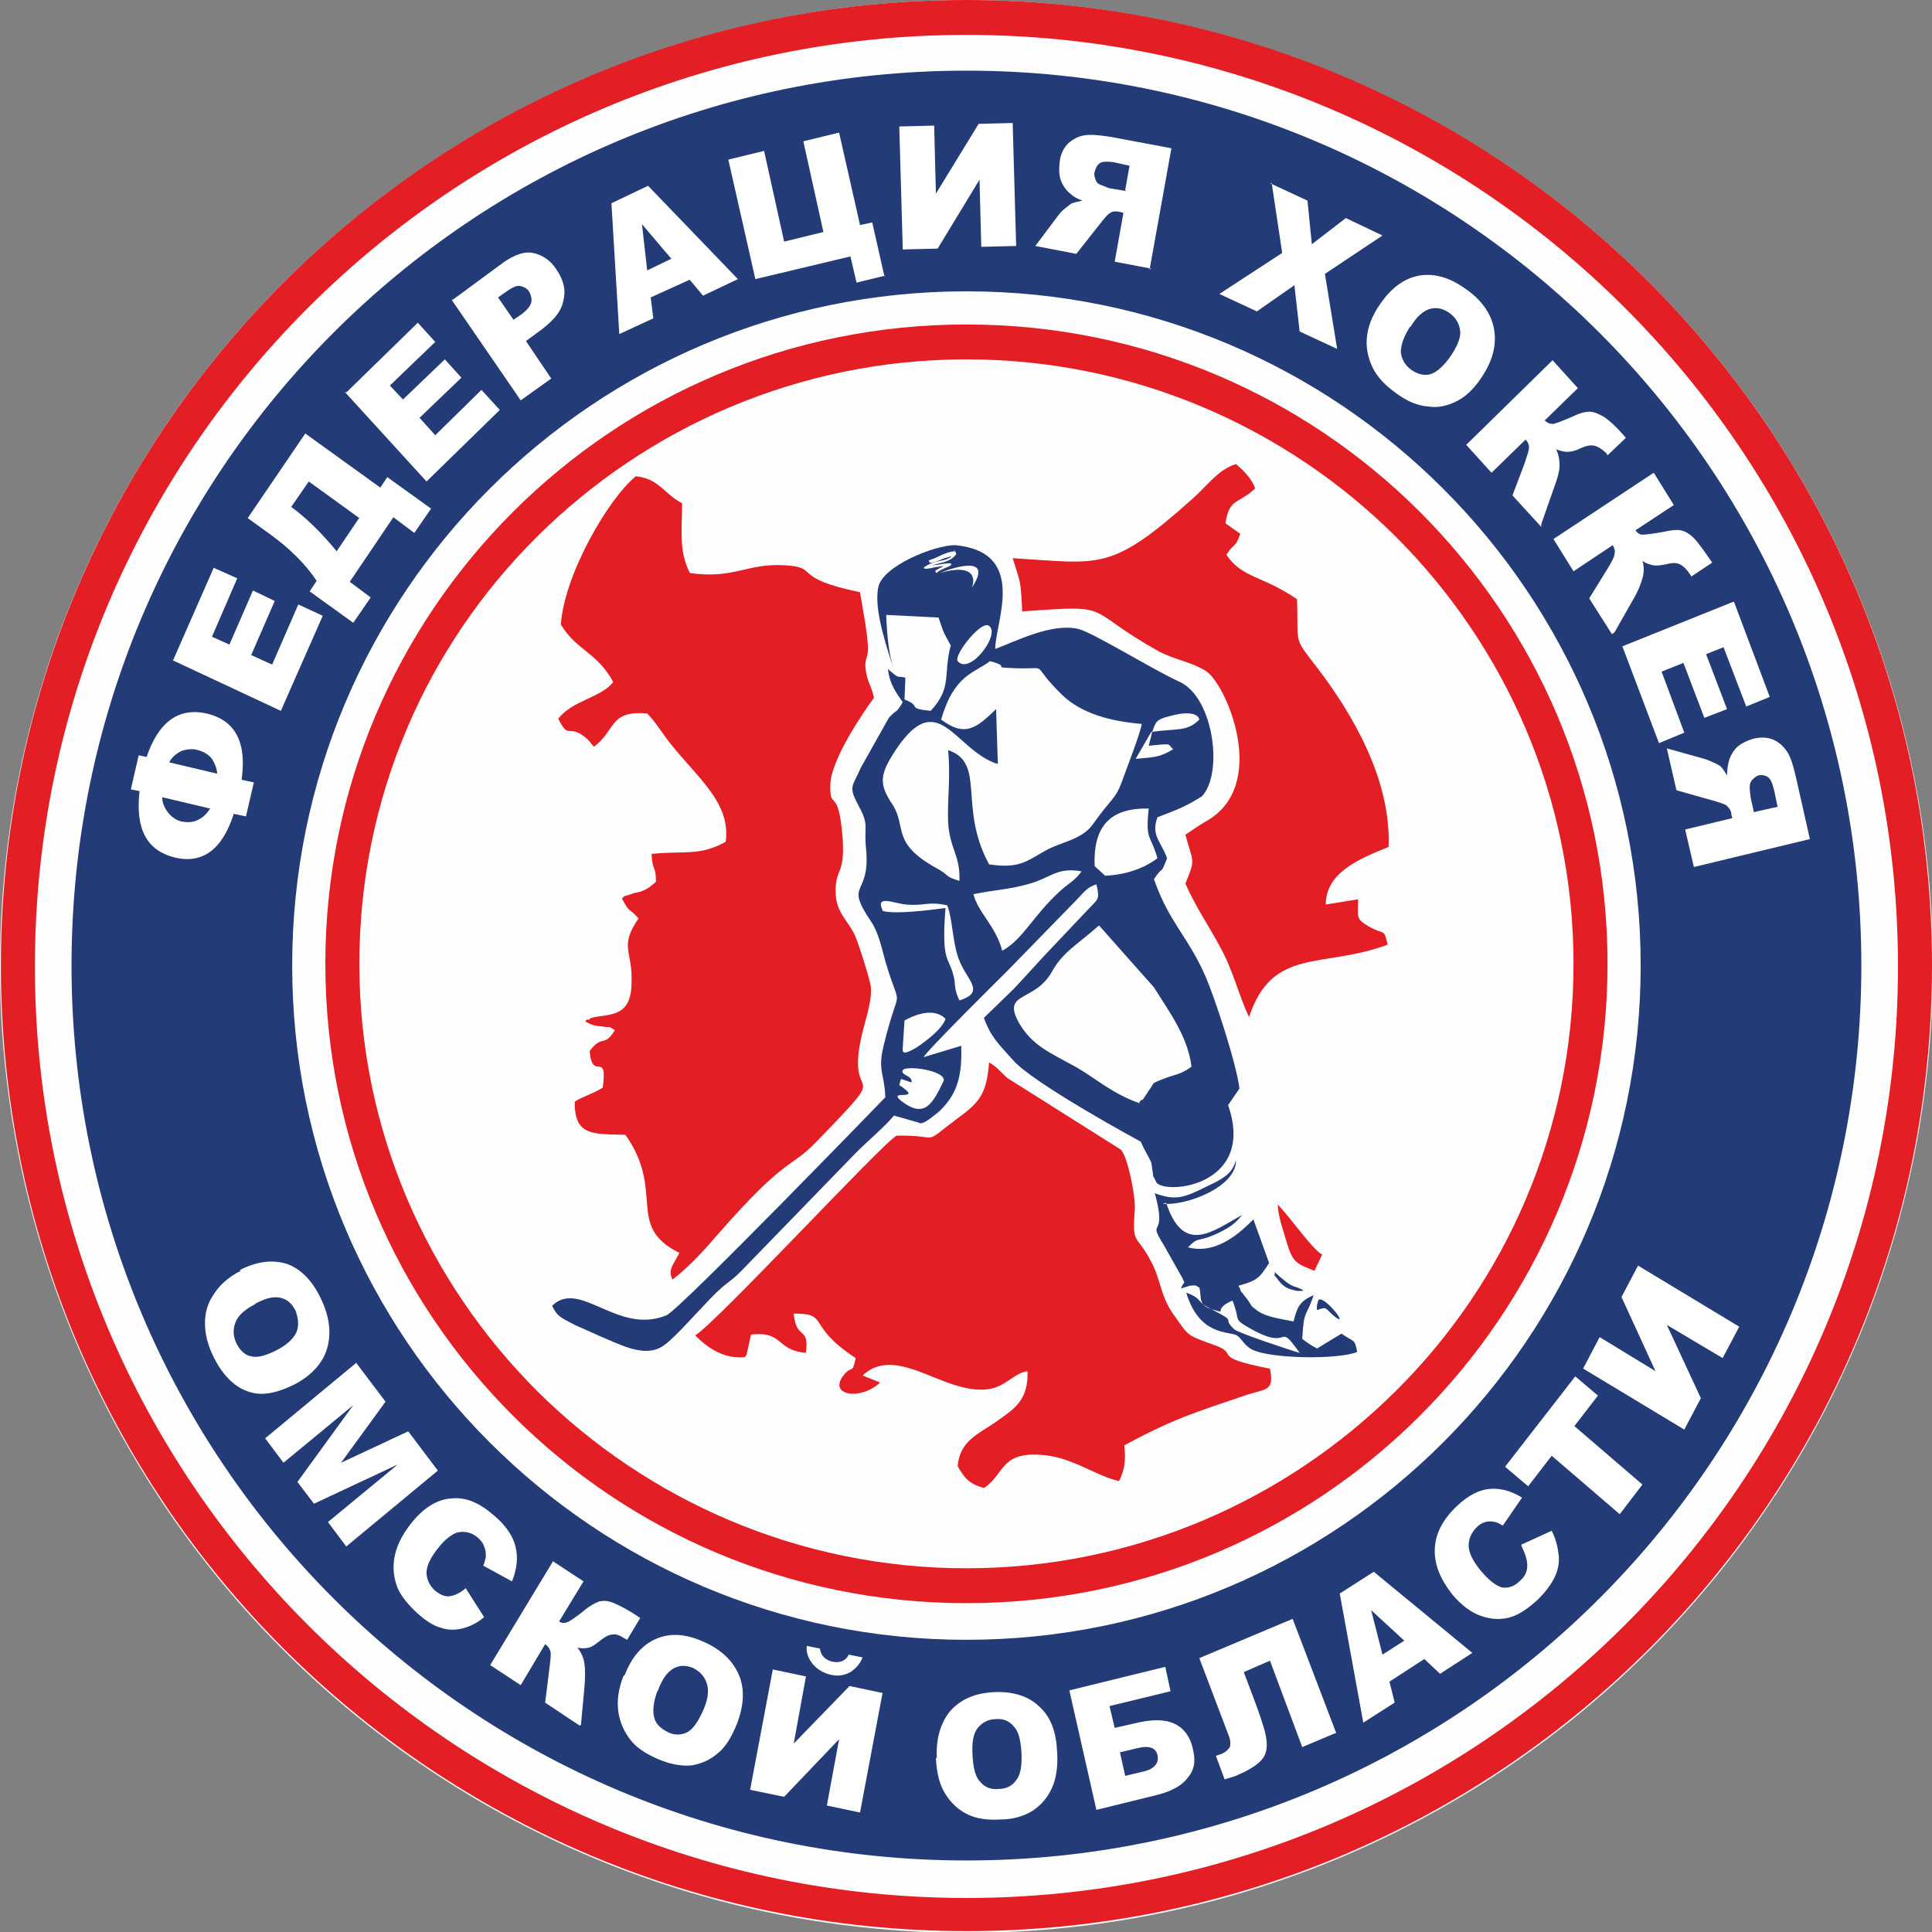
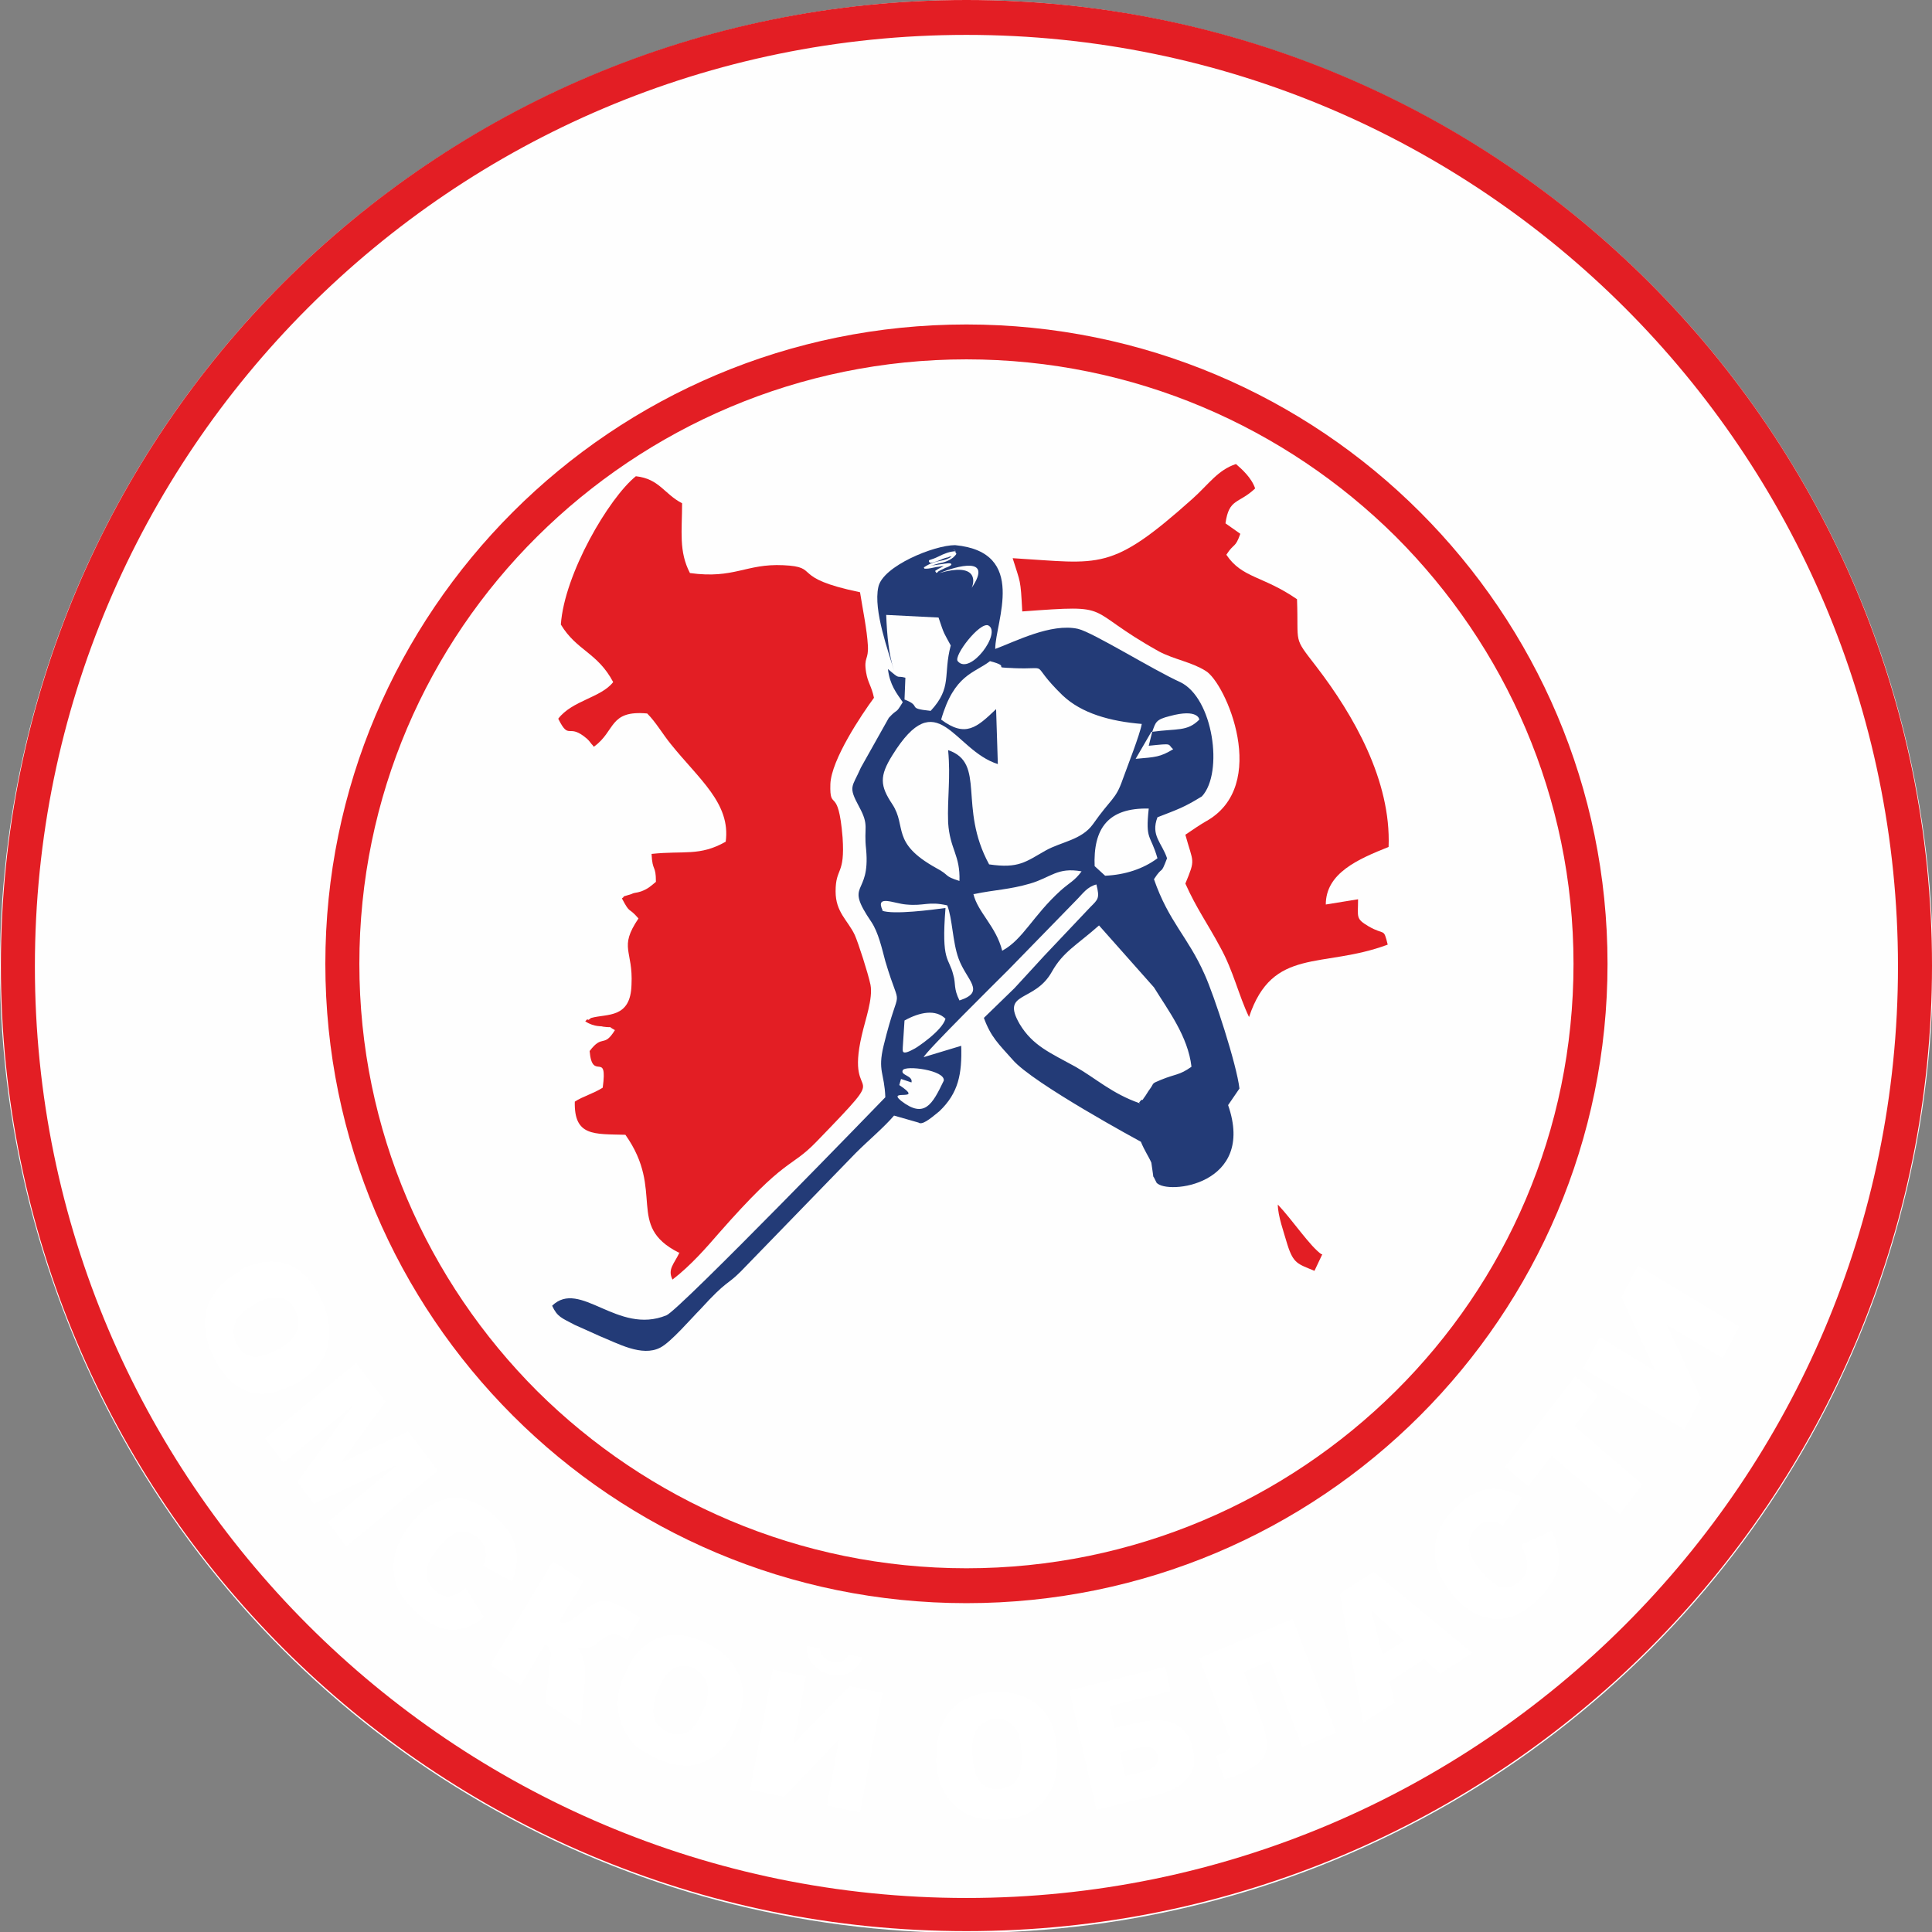
<svg xmlns="http://www.w3.org/2000/svg" xml:space="preserve" width="10.909mm" height="10.909mm" version="1.1" style="shape-rendering:geometricPrecision; text-rendering:geometricPrecision; image-rendering:optimizeQuality; fill-rule:evenodd; clip-rule:evenodd" viewBox="0 0 22.15 22.15">
  <rect x="0" y="0" width="22.15" height="22.15" fill="#808080" stroke="none" />
  <defs>
    <style type="text/css"> .fil0 {fill:#FEFEFE} .fil2 {fill:#E31E24} .fil1 {fill:#233B77} .fil4 {fill:#E31E24;fill-rule:nonzero} .fil3 {fill:white;fill-rule:nonzero} </style>
  </defs>
  <g id="Слой_x0020_1">
    <g id="_1971192276256">
      <circle class="fil0" cx="11.08" cy="11.08" r="11.08" />
      <g>
        <path class="fil1" d="M10.33 12.62c-0.17,-0.14 0.28,0.02 -0.02,-0.18l0 0 0.02 -0.07 0.12 0.04c0.02,-0.08 -0.13,-0.08 -0.1,-0.14 0.03,-0.06 0.49,-0 0.47,0.12 -0.13,0.27 -0.22,0.44 -0.49,0.23zm0.04 -0.92c0.18,-0.1 0.36,-0.13 0.47,-0.02 -0.04,0.14 -0.33,0.33 -0.35,0.34 -0.16,0.09 -0.14,0.03 -0.14,-0.01l0.02 -0.31zm2.7 0.95c-0.32,-0.11 -0.51,-0.29 -0.74,-0.42 -0.29,-0.16 -0.49,-0.24 -0.64,-0.49 -0.22,-0.38 0.17,-0.24 0.37,-0.6 0.13,-0.23 0.28,-0.3 0.54,-0.53l0.63 0.71c0.16,0.26 0.39,0.56 0.43,0.91 -0.14,0.1 -0.18,0.08 -0.35,0.15 -0.12,0.05 -0.07,0.03 -0.13,0.11 -0.01,0.01 -0.05,0.08 -0.06,0.09 -0.01,0.01 -0.02,0.04 -0.03,0.03 -0,-0.01 -0.02,0.02 -0.03,0.03zm-2.95 -2.21c-0.09,-0.19 0.13,-0.08 0.27,-0.07 0.21,0.02 0.25,-0.04 0.47,0.01 0.06,0.15 0.06,0.42 0.13,0.61 0.09,0.25 0.32,0.38 0.01,0.48 -0.07,-0.14 -0.04,-0.19 -0.07,-0.29 -0.05,-0.21 -0.14,-0.14 -0.09,-0.77 -0.15,0.02 -0.6,0.08 -0.73,0.03zm1.05 -0.19c0.24,-0.05 0.4,-0.05 0.64,-0.12 0.24,-0.07 0.31,-0.19 0.59,-0.14 -0.08,0.11 -0.14,0.13 -0.24,0.22 -0.32,0.29 -0.43,0.56 -0.67,0.69 -0.07,-0.28 -0.28,-0.44 -0.33,-0.65zm1.38 -0.31c-0.02,-0.45 0.16,-0.68 0.62,-0.67 -0.04,0.37 0.02,0.29 0.1,0.57 -0.16,0.12 -0.37,0.19 -0.6,0.2l-0.12 -0.11zm0.66 -1.55l-0.04 0.16c0.29,-0.03 0.21,-0.02 0.28,0.04 -0.15,0.09 -0.2,0.09 -0.43,0.11l0.18 -0.31zm0 0c0.04,-0.11 0.04,-0.14 0.2,-0.18 0.33,-0.09 0.34,0.04 0.34,0.04 -0.14,0.14 -0.25,0.1 -0.54,0.14zm-1.6 -0.73c0.47,0.02 0.16,-0.09 0.57,0.31 0.22,0.21 0.55,0.3 0.91,0.33 -0.02,0.12 -0.17,0.5 -0.22,0.64 -0.08,0.23 -0.13,0.21 -0.34,0.51 -0.13,0.18 -0.36,0.2 -0.54,0.3 -0.23,0.13 -0.31,0.21 -0.65,0.16 -0.36,-0.66 -0.03,-1.16 -0.47,-1.31 0.03,0.32 -0.01,0.54 0,0.83 0.02,0.31 0.14,0.37 0.13,0.67 -0.19,-0.06 -0.1,-0.06 -0.27,-0.15 -0.52,-0.29 -0.33,-0.47 -0.5,-0.73 -0.14,-0.21 -0.15,-0.32 -0,-0.56 0.52,-0.84 0.7,-0.06 1.21,0.1l-0.02 -0.63c-0.22,0.21 -0.35,0.33 -0.63,0.12 0.15,-0.52 0.38,-0.53 0.56,-0.67 0.27,0.07 -0.02,0.07 0.28,0.08zm-0.63 -0.08c-0.05,-0.06 0.25,-0.45 0.35,-0.41 0.16,0.08 -0.21,0.58 -0.35,0.41zm0.16 -0.84c0.04,-0.09 0.05,-0.29 -0.37,-0.17 0.2,-0.08 0.62,-0.2 0.37,0.17zm-0.37 6c0.22,-0.21 0.26,-0.43 0.25,-0.75l-0.43 0.13c0.02,-0.06 0.88,-0.91 0.97,-1l0.77 -0.79c0.09,-0.09 0.13,-0.16 0.24,-0.19 0.04,0.16 0.02,0.17 -0.07,0.26l-0.53 0.56c-0.12,0.13 -0.21,0.23 -0.34,0.37l-0.35 0.34c0.08,0.22 0.17,0.3 0.33,0.48 0.23,0.27 1.47,0.94 1.47,0.94 0.04,0.1 0.09,0.17 0.12,0.24l0.02 0.14c0,0.01 0,0.02 0.01,0.03l0.03 0.06c0.12,0.14 1.14,0.03 0.82,-0.89l0.13 -0.19c-0.03,-0.27 -0.29,-1.07 -0.4,-1.31 -0.19,-0.43 -0.41,-0.6 -0.58,-1.09 0.11,-0.17 0.07,-0.03 0.15,-0.24 -0.06,-0.18 -0.19,-0.26 -0.11,-0.47 0.23,-0.09 0.3,-0.11 0.51,-0.24 0.25,-0.27 0.13,-1.13 -0.25,-1.31 -0.31,-0.14 -1,-0.57 -1.17,-0.61 -0.31,-0.07 -0.73,0.15 -0.95,0.23 -0,-0.31 0.38,-1.11 -0.46,-1.19 -0.24,0 -0.83,0.24 -0.88,0.48 -0.06,0.27 0.12,0.75 0.18,0.96 -0.06,-0.19 -0.08,-0.39 -0.09,-0.64l0.6 0.03c0.07,0.21 0.06,0.17 0.14,0.32 -0.09,0.34 0.02,0.48 -0.23,0.75 -0.29,-0.03 -0.09,-0.05 -0.3,-0.13l0.01 -0.25c-0.11,-0.03 -0.05,0.03 -0.2,-0.1 0.02,0.18 0.1,0.28 0.17,0.38 -0.09,0.15 -0.05,0.06 -0.16,0.18l-0.32 0.57c-0.1,0.23 -0.15,0.21 -0.02,0.45 0.12,0.22 0.05,0.23 0.08,0.49 0.05,0.55 -0.26,0.36 0.06,0.83 0.08,0.12 0.12,0.3 0.16,0.45 0.19,0.64 0.17,0.19 -0.02,0.97 -0.07,0.29 0.01,0.31 0.02,0.59 -0,0 -2.37,2.45 -2.51,2.5 -0.56,0.23 -0.99,-0.42 -1.31,-0.11 0.06,0.13 0.11,0.14 0.26,0.22 0.07,0.03 0.2,0.09 0.29,0.13 0.2,0.08 0.48,0.24 0.69,0.13 0.12,-0.06 0.36,-0.34 0.46,-0.44 0.31,-0.34 0.3,-0.27 0.46,-0.43l1.32 -1.36c0.15,-0.15 0.32,-0.29 0.44,-0.43l0.28 0.08c0.04,0.03 0.12,-0.03 0.24,-0.13z" />
-         <path class="fil1" d="M13.33 13.8c0.26,0.03 0.85,-0.19 0.84,-0.5 -0.04,0.16 -0.16,0.22 -0.33,0.3 -0.26,0.13 -0.36,0.17 -0.6,0.08 0.15,0.55 -0.1,0.27 0.1,0.59l0.22 0.39c0.03,0.08 0.02,0.01 -0.02,0.11 0.02,-0 0.09,-0.03 0.11,-0.03 0.09,-0.01 0.06,0.01 0.1,0.02 0.03,0.11 -0.02,0.2 0.14,0.25 0.21,0.06 -0.01,0.01 0.24,-0.1 0.1,0.25 -0.01,0.2 0.22,0.33 0.47,0.26 0.28,-0.11 0.55,0.27 -0.08,-0.02 -0.71,-0.23 -0.75,-0.27 -0.16,-0.15 0.07,-0.06 -0.28,-0.24 -0.16,-0.08 -0.08,-0.11 -0.27,-0.18 0.15,0.5 0.49,0.44 0.58,0.49 0.06,0.04 0.08,0.11 0.17,0.16 0.21,0.11 0.99,0.12 1.21,0.03 -0.03,-0.16 -0.04,-0.11 -0.18,-0.21l-0.28 0.17c-0.06,-0.03 -0.12,-0.07 -0.17,-0.11 0.02,-0.35 0.04,-0.23 0.13,-0.5 -0.17,0.07 -0.19,0.15 -0.23,0.3 -0.15,-0.03 -0.31,-0.05 -0.41,-0.12 -0.09,-0.07 -0.05,-0.03 -0.11,-0.12 -0.01,-0.01 -0.06,-0.08 -0.07,-0.09 -0.01,-0.01 -0.02,-0.02 -0.02,-0.04 -0.01,-0.02 -0.02,-0.03 -0.02,-0.04 0.22,-0.06 0.24,-0.09 0.35,-0.26l-0.18 -0.5c-0.14,0.14 -0.42,0.41 -0.75,0.32 0.14,-0.14 0.09,-0.04 0.36,-0.17 0.12,-0.06 0.18,-0.1 0.26,-0.2 -0.33,0.18 -0.67,0.47 -0.87,-0.14zm1.28 0.78c0.04,0.04 0.09,0.08 0.14,0.12 0.04,0.03 0.08,0.05 0.12,0.06l0 0 0.05 0.02 0.02 0.01 -0.01 0.01 -0.06 -0c-0.04,-0.01 -0.1,-0.02 -0.14,-0.05 -0.06,-0.04 -0.08,-0.09 -0.12,-0.13l0.01 -0.04zm0.51 0.32c0.07,-0.04 0.35,0.32 0.19,0.2 -0.12,-0.09 -0.08,-0.13 -0.21,-0.08 -0.01,-0.04 0.01,-0.11 0.02,-0.12z" />
        <path class="fil2" d="M7.79 14.36c-0.06,0.13 -0.14,0.19 -0.08,0.31 0.21,-0.16 0.4,-0.38 0.53,-0.53 0.79,-0.9 0.81,-0.73 1.12,-1.05 0.93,-0.96 0.32,-0.36 0.52,-1.22 0.04,-0.18 0.13,-0.42 0.1,-0.58 -0.03,-0.14 -0.14,-0.48 -0.18,-0.57 -0.08,-0.17 -0.22,-0.26 -0.22,-0.5 -0,-0.28 0.11,-0.18 0.08,-0.62 -0.05,-0.61 -0.15,-0.28 -0.14,-0.61 0.01,-0.28 0.36,-0.8 0.5,-0.99 -0.03,-0.14 -0.07,-0.17 -0.09,-0.29 -0.03,-0.18 0.03,-0.14 0.02,-0.31 -0.01,-0.18 -0.06,-0.42 -0.09,-0.61 -0.82,-0.17 -0.44,-0.29 -0.88,-0.31 -0.43,-0.02 -0.56,0.16 -1.07,0.09 -0.13,-0.25 -0.09,-0.48 -0.09,-0.8 -0.21,-0.11 -0.26,-0.28 -0.53,-0.31 -0.31,0.25 -0.82,1.12 -0.86,1.7 0.18,0.3 0.42,0.32 0.6,0.66 -0.14,0.18 -0.47,0.21 -0.63,0.42 0.13,0.26 0.11,0.04 0.33,0.23 0.01,0.01 0.02,0.02 0.02,0.02l0.04 0.05c0,-0.01 0.01,0.02 0.02,0.02 0.25,-0.18 0.17,-0.42 0.61,-0.38 0.1,0.1 0.18,0.24 0.27,0.35 0.32,0.4 0.69,0.68 0.63,1.12 -0.3,0.17 -0.48,0.1 -0.85,0.14 0.01,0.21 0.05,0.12 0.05,0.32 -0.06,0.05 -0.09,0.08 -0.17,0.11 -0.06,0.02 -0.07,0.01 -0.11,0.03 -0.16,0.05 -0.05,0.01 -0.11,0.05 0.1,0.19 0.07,0.09 0.19,0.23 -0.23,0.34 -0.06,0.36 -0.08,0.76 -0.01,0.39 -0.28,0.33 -0.46,0.38 -0.01,0 -0.03,0.03 -0.04,0.02 -0.01,-0.01 -0.02,0.01 -0.03,0.02 0.11,0.07 0.19,0.05 0.2,0.06 0.15,0.02 0.03,-0.02 0.14,0.04 -0.13,0.21 -0.14,0.04 -0.29,0.24 0.03,0.36 0.21,-0.02 0.15,0.42 -0.11,0.07 -0.23,0.1 -0.32,0.16 -0.01,0.4 0.22,0.37 0.58,0.38 0.46,0.65 0,1.04 0.61,1.35z" />
-         <path class="fil2" d="M14.55 15.69c-0.7,-0.14 -0.32,-0.16 -0.63,-0.27 -0.33,-0.12 -0.28,-0.09 -0.48,-0.37 -0.14,-0.21 -0.13,-0.38 -0.25,-0.6 -0.17,-0.32 -0.21,-0.16 -0.18,-0.59 0.01,-0.14 -0.08,-0.6 -0.16,-0.68l-1.3 -0.82c-0.07,-0.06 -0.12,-0.13 -0.21,-0.18 -0.03,0.33 -0.08,0.44 -0.36,0.64 -0.44,0.33 -0.16,0.19 -0.7,0.2 -0.14,0.06 -2.06,2.14 -2.31,2.29 0.16,0.16 0.34,0.27 0.57,0.25 0.01,-0.01 0.01,-0.02 0.02,-0.03l0.05 -0.23c0.38,-0.04 0.28,0.18 0.63,0.21 0.04,-0.32 -0.11,-0.13 -0.14,-0.45 0.42,-0 0.13,0.13 0.71,0.51 -0.04,0.2 -0.04,0.07 -0.14,0.2 -0.18,0.23 0.2,0.29 0.42,0.08l-0.2 -0.08c0.27,-0.26 0.64,-0.04 0.97,0.08 0.63,0.23 0.67,-0.09 0.92,-0.13 0.01,0.34 -0.15,0.43 -0.36,0.58 -0.2,0.14 -0.42,0.22 -0.44,0.51 0.08,0.14 0.13,0.2 0.3,0.25 0.25,-0.16 0.18,-0.45 0.75,-0.37 0.31,0.05 0.56,0.24 0.8,0.29 0.06,-0.12 0.08,-0.23 0.06,-0.41 0.58,-0.31 0.79,-0.37 1.41,-0.58 0.22,-0.07 0.31,-0.04 0.26,-0.3z" />
        <path class="fil2" d="M11.61 6.4c0.09,0.29 0.09,0.23 0.11,0.61 1.09,-0.08 0.67,-0.04 1.57,0.46 0.17,0.09 0.37,0.12 0.53,0.22 0.23,0.13 0.75,1.32 0,1.73 -0.07,0.04 -0.14,0.09 -0.23,0.15 0.09,0.33 0.12,0.27 -0,0.56 0.13,0.29 0.25,0.45 0.4,0.73 0.15,0.27 0.21,0.55 0.33,0.8 0.27,-0.81 0.84,-0.55 1.59,-0.83 -0.05,-0.2 -0.03,-0.1 -0.22,-0.21 -0.15,-0.09 -0.12,-0.1 -0.12,-0.31l-0.37 0.06c0,-0.36 0.37,-0.52 0.72,-0.66 0.03,-0.76 -0.4,-1.51 -0.83,-2.07 -0.27,-0.35 -0.2,-0.24 -0.22,-0.77 -0.39,-0.27 -0.63,-0.24 -0.81,-0.51 0.09,-0.14 0.1,-0.07 0.16,-0.24l-0.17 -0.12c0.04,-0.29 0.15,-0.22 0.34,-0.4 -0.04,-0.12 -0.15,-0.22 -0.22,-0.28 -0.21,0.07 -0.31,0.23 -0.5,0.4 -0.94,0.84 -1.05,0.74 -2.05,0.68z" />
        <path class="fil2" d="M15.15 14.38c-0.13,-0.09 -0.33,-0.39 -0.5,-0.57 0,0.13 0.07,0.32 0.11,0.46 0.07,0.22 0.12,0.22 0.31,0.3l0.09 -0.19z" />
-         <path class="fil1" d="M11.08 0.81c5.67,0 10.26,4.59 10.26,10.26 0,5.67 -4.59,10.26 -10.26,10.26 -5.67,0 -10.26,-4.59 -10.26,-10.26 0,-5.67 4.59,-10.26 10.26,-10.26zm0 2.53c4.27,0 7.73,3.46 7.73,7.73 0,4.27 -3.46,7.73 -7.73,7.73 -4.27,0 -7.73,-3.46 -7.73,-7.73 0,-4.27 3.46,-7.73 7.73,-7.73z" />
-         <path class="fil3" d="M1.68 8.68c0.14,-0.41 0.37,-0.57 0.69,-0.5 0.33,0.08 0.46,0.33 0.4,0.76l0.14 0.03 -0.09 0.39 -0.14 -0.03c-0.13,0.41 -0.36,0.58 -0.68,0.5 -0.32,-0.08 -0.45,-0.33 -0.4,-0.76l-0.1 -0.02 0.09 -0.39 0.1 0.02zm0.81 0.2c-0,-0.07 -0.03,-0.13 -0.06,-0.18 -0.04,-0.05 -0.09,-0.08 -0.16,-0.1 -0.06,-0.02 -0.13,-0.01 -0.19,0.01 -0.06,0.03 -0.11,0.07 -0.14,0.13l0.55 0.13zm-0.08 0.39l-0.55 -0.13c0,0.07 0.03,0.13 0.07,0.18 0.04,0.05 0.1,0.09 0.16,0.1 0.06,0.01 0.12,0.01 0.18,-0.02 0.06,-0.03 0.1,-0.07 0.14,-0.13zm-0.43 -1.69l0.47 -1.07 0.27 0.12 -0.29 0.67 0.2 0.09 0.27 -0.62 0.25 0.12 -0.27 0.62 0.24 0.11 0.3 -0.69 0.28 0.13 -0.48 1.09 -1.24 -0.58zm2.97 -1.76l-0.2 0.29 -0.24 -0.18 -0.5 0.74 0.24 0.18 -0.2 0.29 -0.5 -0.36 0.08 -0.12c-0.13,-0.2 -0.32,-0.38 -0.54,-0.54l-0.25 -0.18 0.66 -0.97 0.86 0.62 0.08 -0.12 0.5 0.36zm-0.83 0.12l-0.58 -0.42 -0.2 0.29 0.01 0.01c0.15,0.11 0.33,0.28 0.51,0.5l0.25 -0.37zm-0.15 -1.44l0.82 -0.8 0.2 0.22 -0.52 0.5 0.15 0.16 0.48 -0.46 0.19 0.21 -0.48 0.46 0.18 0.2 0.53 -0.52 0.21 0.23 -0.84 0.82 -0.94 -1.03zm1.23 -1.07l0.57 -0.42c0.13,-0.09 0.24,-0.13 0.34,-0.11 0.1,0.02 0.2,0.08 0.27,0.19 0.08,0.12 0.11,0.23 0.08,0.35 -0.02,0.12 -0.1,0.22 -0.24,0.33l-0.19 0.14 0.29 0.43 -0.35 0.25 -0.79 -1.15zm0.68 0.24l0.09 -0.06c0.07,-0.05 0.11,-0.1 0.12,-0.14 0.01,-0.04 0,-0.08 -0.02,-0.12 -0.02,-0.04 -0.06,-0.06 -0.1,-0.07 -0.04,-0.01 -0.09,0.01 -0.16,0.06l-0.1 0.07 0.18 0.26zm2.02 -0.46l-0.44 0.2 0.03 0.24 -0.39 0.18 -0.09 -1.5 0.42 -0.2 1.03 1.07 -0.4 0.19 -0.15 -0.18zm-0.2 -0.24l-0.34 -0.4 0.06 0.53 0.27 -0.13zm2.45 0.19l-0.33 0.08 -0.07 -0.3 -1.09 0.26 -0.31 -1.37 0.41 -0.1 0.23 1.04 0.45 -0.11 -0.23 -1.04 0.41 -0.1 0.24 1.06 0.14 -0.03 0.14 0.62zm1.46 -1.75l0.04 1.41 -0.4 0.01 -0.02 -0.77 -0.48 0.79 -0.4 0.01 -0.04 -1.41 0.4 -0.01 0.02 0.78 0.49 -0.8 0.4 -0.01zm1.57 1.68l0.25 -1.39 -0.69 -0.13c-0.13,-0.02 -0.23,-0.03 -0.3,-0.02 -0.07,0.01 -0.13,0.04 -0.19,0.09 -0.05,0.05 -0.09,0.12 -0.1,0.21 -0.01,0.08 -0.01,0.15 0.01,0.21 0.02,0.06 0.06,0.12 0.11,0.16 0.03,0.03 0.08,0.06 0.14,0.08 -0.05,0.01 -0.09,0.02 -0.12,0.03 -0.02,0.01 -0.04,0.03 -0.08,0.06 -0.04,0.03 -0.06,0.06 -0.07,0.07l-0.27 0.36 0.47 0.09 0.3 -0.38c0.04,-0.05 0.07,-0.08 0.09,-0.09 0.03,-0.02 0.07,-0.02 0.11,-0.01l0.04 0.01 -0.1 0.56 0.42 0.08zm-0.27 -0.9l-0.18 -0.03c-0.02,-0 -0.05,-0.02 -0.11,-0.04 -0.03,-0.01 -0.05,-0.03 -0.06,-0.06 -0.01,-0.03 -0.02,-0.06 -0.01,-0.09 0.01,-0.04 0.03,-0.08 0.06,-0.1 0.03,-0.02 0.09,-0.02 0.16,-0.01l0.18 0.04 -0.05 0.28zm1.65 -0.09l0.43 0.2 0.05 0.5 0.39 -0.3 0.42 0.2 -0.66 0.44 0.14 0.86 -0.43 -0.2 -0.06 -0.53 -0.43 0.3 -0.43 -0.2 0.72 -0.47 -0.12 -0.8zm1.26 1.39c0.13,-0.19 0.28,-0.3 0.45,-0.33 0.17,-0.03 0.35,0.02 0.53,0.15 0.19,0.13 0.3,0.29 0.33,0.47 0.03,0.18 -0.02,0.36 -0.14,0.54 -0.09,0.14 -0.19,0.23 -0.29,0.28 -0.1,0.05 -0.21,0.08 -0.33,0.06 -0.12,-0.01 -0.24,-0.06 -0.36,-0.15 -0.13,-0.09 -0.22,-0.19 -0.27,-0.29 -0.05,-0.1 -0.08,-0.22 -0.07,-0.34 0.01,-0.13 0.06,-0.26 0.15,-0.39zm0.35 0.25c-0.08,0.12 -0.11,0.22 -0.11,0.3 0.01,0.08 0.05,0.15 0.12,0.2 0.07,0.05 0.15,0.07 0.22,0.05 0.07,-0.02 0.16,-0.1 0.24,-0.22 0.07,-0.11 0.11,-0.2 0.1,-0.28 -0.01,-0.08 -0.05,-0.15 -0.12,-0.2 -0.07,-0.05 -0.14,-0.07 -0.22,-0.05 -0.08,0.02 -0.16,0.09 -0.23,0.21zm1.5 2.3l-0.33 -0.36 0.14 -0.37c0.03,-0.09 0.05,-0.15 0.05,-0.18 0,-0.03 -0.01,-0.06 -0.04,-0.09l-0.39 0.38 -0.29 -0.32 0.99 -0.97 0.29 0.32 -0.38 0.37c0.03,0.03 0.06,0.04 0.09,0.04 0.03,-0 0.1,-0.03 0.22,-0.08 0.08,-0.04 0.15,-0.06 0.2,-0.06 0.05,-0 0.1,0.02 0.17,0.06 0.06,0.04 0.15,0.12 0.25,0.24l-0.21 0.2 -0.01 -0.02c-0.05,-0.05 -0.1,-0.08 -0.14,-0.09 -0.04,-0.01 -0.1,0 -0.16,0.03 -0.06,0.03 -0.11,0.04 -0.15,0.04 -0.04,0 -0.08,-0.01 -0.13,-0.03 0.03,0.06 0.04,0.12 0.04,0.19 -0,0.07 -0.03,0.16 -0.07,0.27l-0.14 0.4zm0.81 1.23l-0.26 -0.41 0.21 -0.34c0.05,-0.08 0.08,-0.14 0.08,-0.17 0.01,-0.03 -0,-0.06 -0.02,-0.1l-0.45 0.3 -0.23 -0.37 1.15 -0.76 0.23 0.37 -0.44 0.29c0.02,0.03 0.05,0.05 0.08,0.05 0.03,0 0.11,-0.01 0.23,-0.03 0.09,-0.02 0.16,-0.03 0.21,-0.02 0.05,0.01 0.1,0.04 0.15,0.09 0.05,0.05 0.12,0.15 0.21,0.28l-0.24 0.16 -0.01 -0.02c-0.04,-0.06 -0.08,-0.1 -0.12,-0.12 -0.04,-0.02 -0.09,-0.02 -0.16,-0 -0.06,0.01 -0.11,0.02 -0.15,0.01 -0.04,-0.01 -0.08,-0.02 -0.12,-0.05 0.02,0.06 0.02,0.13 -0,0.2 -0.02,0.07 -0.05,0.15 -0.11,0.25l-0.21 0.37zm1.4 -0.37l0.41 1.09 -0.27 0.11 -0.26 -0.68 -0.2 0.08 0.24 0.63 -0.26 0.1 -0.24 -0.63 -0.25 0.1 0.26 0.7 -0.29 0.12 -0.42 -1.11 1.27 -0.51zm-0.46 3.04l1.33 -0.32 -0.16 -0.71c-0.03,-0.13 -0.06,-0.23 -0.1,-0.29 -0.04,-0.06 -0.09,-0.11 -0.16,-0.14 -0.07,-0.03 -0.15,-0.03 -0.23,-0.01 -0.07,0.02 -0.13,0.05 -0.18,0.09 -0.05,0.05 -0.08,0.1 -0.1,0.17 -0.01,0.04 -0.02,0.1 -0.02,0.16 -0.03,-0.05 -0.05,-0.08 -0.07,-0.1 -0.01,-0.01 -0.04,-0.03 -0.09,-0.05 -0.04,-0.02 -0.07,-0.03 -0.1,-0.04l-0.43 -0.12 0.11 0.48 0.46 0.13c0.06,0.02 0.1,0.03 0.12,0.05 0.03,0.03 0.05,0.06 0.05,0.1l0.01 0.04 -0.54 0.13 0.1 0.43zm0.69 -0.62l-0.04 -0.18c-0,-0.02 -0.01,-0.06 -0.01,-0.12 -0,-0.03 0.01,-0.06 0.03,-0.08 0.02,-0.02 0.04,-0.04 0.07,-0.05 0.04,-0.01 0.08,-0 0.11,0.02 0.03,0.02 0.05,0.07 0.07,0.15l0.04 0.19 -0.27 0.06z" />
        <path class="fil3" d="M2.75 14.56c0.2,-0.1 0.37,-0.12 0.54,-0.07 0.16,0.06 0.29,0.19 0.39,0.4 0.1,0.21 0.12,0.4 0.07,0.57 -0.05,0.17 -0.18,0.31 -0.37,0.41 -0.14,0.07 -0.27,0.11 -0.38,0.11 -0.11,-0 -0.22,-0.04 -0.31,-0.11 -0.09,-0.07 -0.17,-0.17 -0.24,-0.31 -0.07,-0.14 -0.1,-0.27 -0.1,-0.39 -0,-0.12 0.03,-0.23 0.1,-0.33 0.07,-0.11 0.17,-0.2 0.31,-0.27zm0.18 0.39c-0.12,0.06 -0.2,0.13 -0.23,0.21 -0.03,0.08 -0.03,0.15 0.01,0.24 0.04,0.08 0.1,0.14 0.17,0.15 0.07,0.02 0.18,-0.01 0.31,-0.08 0.11,-0.06 0.18,-0.13 0.21,-0.2 0.03,-0.08 0.02,-0.15 -0.01,-0.24 -0.04,-0.08 -0.09,-0.13 -0.17,-0.15 -0.08,-0.02 -0.17,0 -0.3,0.07zm1.15 0.67l0.34 0.45 -0.51 0.7 0.77 -0.36 0.34 0.45 -1.05 0.87 -0.21 -0.28 0.8 -0.66 -0.96 0.45 -0.19 -0.25 0.64 -0.88 -0.8 0.66 -0.21 -0.28 1.05 -0.87zm1.26 2.59l0.21 0.33c-0.08,0.07 -0.17,0.11 -0.25,0.13 -0.08,0.02 -0.17,0.02 -0.25,-0.01 -0.08,-0.02 -0.17,-0.08 -0.26,-0.16 -0.11,-0.1 -0.19,-0.2 -0.23,-0.29 -0.04,-0.1 -0.06,-0.21 -0.04,-0.34 0.02,-0.13 0.08,-0.26 0.19,-0.4 0.14,-0.18 0.3,-0.28 0.46,-0.29 0.17,-0.02 0.33,0.05 0.5,0.2 0.13,0.11 0.21,0.23 0.24,0.35 0.03,0.12 0.02,0.25 -0.04,0.4l-0.33 -0.18c0.02,-0.04 0.02,-0.07 0.03,-0.1 0,-0.04 -0,-0.08 -0.02,-0.12 -0.01,-0.04 -0.04,-0.07 -0.07,-0.1 -0.07,-0.06 -0.15,-0.08 -0.24,-0.06 -0.06,0.02 -0.14,0.08 -0.21,0.17 -0.1,0.12 -0.14,0.22 -0.14,0.29 -0,0.07 0.03,0.14 0.09,0.2 0.06,0.05 0.12,0.08 0.18,0.07 0.06,-0.01 0.12,-0.04 0.19,-0.1zm1.3 1.57l-0.39 -0.26 0.05 -0.4c0.01,-0.09 0.02,-0.16 0.01,-0.19 -0.01,-0.03 -0.03,-0.06 -0.06,-0.08l-0.28 0.47 -0.35 -0.23 0.72 -1.19 0.35 0.23 -0.28 0.46c0.03,0.02 0.06,0.02 0.09,0.01 0.03,-0.01 0.09,-0.05 0.19,-0.13 0.07,-0.06 0.13,-0.09 0.18,-0.11 0.05,-0.01 0.1,-0.01 0.17,0.02 0.07,0.03 0.17,0.08 0.3,0.17l-0.15 0.25 -0.02 -0.01c-0.06,-0.04 -0.11,-0.06 -0.15,-0.05 -0.04,0 -0.09,0.03 -0.14,0.07 -0.05,0.04 -0.09,0.07 -0.13,0.08 -0.04,0.01 -0.08,0.01 -0.13,0 0.04,0.05 0.07,0.11 0.08,0.18 0.01,0.07 0.01,0.16 -0,0.28l-0.04 0.43zm0.52 -0.57c0.08,-0.21 0.2,-0.35 0.36,-0.42 0.16,-0.07 0.34,-0.06 0.54,0.03 0.21,0.09 0.34,0.22 0.41,0.38 0.07,0.16 0.06,0.35 -0.02,0.56 -0.06,0.15 -0.13,0.27 -0.22,0.34 -0.09,0.08 -0.19,0.12 -0.3,0.14 -0.11,0.01 -0.24,-0.01 -0.38,-0.07 -0.14,-0.06 -0.25,-0.13 -0.32,-0.22 -0.07,-0.09 -0.12,-0.19 -0.14,-0.32 -0.02,-0.13 0,-0.27 0.06,-0.42zm0.38 0.17c-0.05,0.13 -0.06,0.24 -0.04,0.31 0.02,0.08 0.08,0.13 0.16,0.17 0.08,0.04 0.16,0.03 0.22,-0 0.07,-0.04 0.13,-0.13 0.19,-0.27 0.05,-0.12 0.06,-0.22 0.03,-0.3 -0.03,-0.08 -0.08,-0.13 -0.16,-0.17 -0.08,-0.03 -0.15,-0.03 -0.22,0.01 -0.07,0.04 -0.13,0.12 -0.18,0.26zm2.58 0.02l-0.26 1.38 -0.38 -0.08 0.14 -0.76 -0.63 0.66 -0.39 -0.08 0.26 -1.38 0.38 0.08 -0.14 0.77 0.64 -0.66 0.38 0.08zm-0.23 -0.4c-0.03,0.08 -0.08,0.13 -0.14,0.17 -0.07,0.04 -0.15,0.05 -0.23,0.03 -0.08,-0.02 -0.15,-0.06 -0.2,-0.12 -0.05,-0.06 -0.08,-0.13 -0.07,-0.21l0.15 0.03c0.01,0.08 0.06,0.13 0.14,0.15 0.09,0.02 0.16,-0.01 0.19,-0.08l0.15 0.03zm0.85 1.15c-0.01,-0.23 0.05,-0.41 0.16,-0.54 0.12,-0.13 0.28,-0.2 0.5,-0.21 0.22,-0.01 0.4,0.05 0.52,0.17 0.13,0.12 0.19,0.29 0.2,0.52 0.01,0.16 -0.01,0.3 -0.06,0.41 -0.05,0.11 -0.12,0.19 -0.22,0.26 -0.1,0.06 -0.22,0.1 -0.37,0.1 -0.15,0.01 -0.28,-0.01 -0.38,-0.06 -0.1,-0.05 -0.18,-0.12 -0.25,-0.23 -0.07,-0.11 -0.1,-0.24 -0.11,-0.41zm0.41 -0.02c0.01,0.14 0.03,0.24 0.09,0.3 0.05,0.06 0.12,0.09 0.21,0.08 0.09,-0 0.16,-0.04 0.2,-0.1 0.05,-0.06 0.07,-0.17 0.06,-0.33 -0.01,-0.13 -0.03,-0.23 -0.09,-0.29 -0.05,-0.06 -0.12,-0.09 -0.21,-0.08 -0.08,0 -0.15,0.04 -0.2,0.1 -0.05,0.06 -0.07,0.17 -0.06,0.31zm1.63 -0.32l0.22 -0.05c0.2,-0.05 0.35,-0.05 0.46,0 0.11,0.05 0.19,0.15 0.22,0.31 0.03,0.13 0.01,0.23 -0.07,0.32 -0.07,0.09 -0.19,0.15 -0.35,0.19l-0.69 0.17 -0.31 -1.37 1.1 -0.27 0.06 0.28 -0.7 0.17 0.06 0.25zm0.12 0.55l0.21 -0.05c0.13,-0.03 0.18,-0.1 0.16,-0.19 -0.02,-0.08 -0.09,-0.11 -0.22,-0.08l-0.21 0.05 0.06 0.27zm2.41 -0.49l-0.38 0.16 -0.37 -0.99 -0.3 0.13 0.15 0.4c0.06,0.17 0.1,0.29 0.11,0.38 0.01,0.08 -0,0.16 -0.05,0.22 -0.05,0.06 -0.14,0.12 -0.28,0.18 -0.04,0.02 -0.09,0.03 -0.15,0.05l-0.1 -0.27 0.06 -0.02c0.05,-0.02 0.08,-0.05 0.1,-0.08 0.01,-0.03 0.01,-0.08 -0.02,-0.15l-0.33 -0.87 1.07 -0.45 0.5 1.31zm1.02 -0.85l-0.4 0.26 0.06 0.24 -0.36 0.23 -0.27 -1.48 0.39 -0.25 1.13 0.93 -0.37 0.24 -0.17 -0.16zm-0.23 -0.21l-0.38 -0.35 0.13 0.51 0.25 -0.16zm1.34 -1.1l0.35 -0.16c0.05,0.1 0.07,0.19 0.08,0.28 0.01,0.09 -0.01,0.18 -0.05,0.26 -0.04,0.08 -0.1,0.16 -0.19,0.25 -0.11,0.1 -0.21,0.17 -0.31,0.2 -0.1,0.03 -0.21,0.03 -0.33,-0.01 -0.12,-0.04 -0.23,-0.12 -0.34,-0.25 -0.14,-0.18 -0.21,-0.35 -0.2,-0.53 0.01,-0.18 0.1,-0.34 0.26,-0.49 0.13,-0.12 0.25,-0.18 0.37,-0.19 0.12,-0.01 0.24,0.02 0.37,0.1l-0.22 0.32c-0.04,-0.02 -0.07,-0.04 -0.09,-0.04 -0.04,-0.01 -0.08,-0.01 -0.11,0 -0.04,0.01 -0.07,0.03 -0.1,0.06 -0.07,0.07 -0.1,0.15 -0.09,0.24 0.01,0.07 0.05,0.15 0.13,0.25 0.1,0.12 0.18,0.18 0.25,0.2 0.07,0.01 0.14,-0.01 0.2,-0.07 0.06,-0.05 0.09,-0.11 0.09,-0.18 0,-0.06 -0.02,-0.13 -0.06,-0.21zm-0.18 -0.9l0.8 -1.03 0.26 0.22 -0.27 0.35 0.78 0.67 -0.26 0.34 -0.78 -0.67 -0.27 0.35 -0.26 -0.22zm1.52 -2.3l1.16 0.7 -0.19 0.36 -0.64 -0.38 0.39 0.84 -0.19 0.36 -1.16 -0.7 0.19 -0.36 0.64 0.39 -0.39 -0.85 0.19 -0.36z" />
        <path class="fil4" d="M11.08 3.72c2.03,0 3.87,0.82 5.2,2.15 1.33,1.33 2.15,3.16 2.15,5.18 0,2.02 -0.82,3.85 -2.15,5.18 -1.33,1.33 -3.17,2.15 -5.2,2.15 -2.03,0 -3.87,-0.82 -5.2,-2.15 -1.33,-1.33 -2.15,-3.16 -2.15,-5.18 0,-2.02 0.82,-3.85 2.15,-5.18 1.33,-1.33 3.17,-2.15 5.2,-2.15zm4.92 2.43c-1.26,-1.25 -3,-2.03 -4.92,-2.03 -1.92,0 -3.66,0.78 -4.92,2.03 -1.26,1.25 -2.04,2.98 -2.04,4.9 0,1.91 0.78,3.64 2.04,4.9 1.26,1.25 3,2.03 4.92,2.03 1.92,0 3.66,-0.78 4.92,-2.03 1.26,-1.25 2.04,-2.98 2.04,-4.9 0,-1.91 -0.78,-3.64 -2.04,-4.9z" />
        <path class="fil3" d="M10.93 6.3c0.01,0 0.02,0.01 0.02,0.02 0,0 -0,0 -0,0.01 0,0 0.01,0 0.01,0.01 0.01,0.01 -0,0.02 -0.03,0.05 -0.05,0.04 -0.11,0.06 -0.17,0.07 -0.03,0.01 -0.07,0.02 -0.1,0.03 0.01,-0 0.03,-0.01 0.05,-0.01 0.08,-0.01 0.17,-0.03 0.19,-0.02 0.01,0.01 0.01,0.02 0,0.02 -0,0 -0,0 -0,0 -0.01,0.01 -0.03,0.02 -0.06,0.03 -0.04,0.02 -0.09,0.04 -0.09,0.05 -0.01,0.01 -0.02,0.01 -0.02,0 -0.01,-0.01 -0.01,-0.02 -0,-0.02 0.01,-0.01 0.05,-0.03 0.09,-0.05 -0.03,0 -0.06,0.01 -0.08,0.01 -0.05,0.01 -0.09,0.02 -0.12,0.02 -0.01,0 -0.02,0 -0.02,-0l-0 -0c-0.01,-0.01 -0.01,-0.02 0,-0.02 0,-0 0,-0 0,-0 0.06,-0.04 0.12,-0.06 0.18,-0.07 0.05,-0.01 0.09,-0.02 0.13,-0.05 -0.01,0 -0.03,0 -0.04,0.01 -0.01,0 -0.05,0.01 -0.09,0.03 -0.05,0.02 -0.11,0.04 -0.12,0.03 -0.01,-0.01 -0.01,-0.01 -0.01,-0.02 0,-0.01 0.01,-0.01 0.01,-0.01 0.03,-0.01 0.06,-0.02 0.1,-0.04 0.06,-0.03 0.13,-0.06 0.2,-0.06zm-0 0.05c-0,-0 -0,-0 -0,0 0,0 0.01,0 0,-0z" />
        <path class="fil4" d="M11.08 0c3.06,0 5.83,1.24 7.83,3.24 2,2 3.24,4.77 3.24,7.83 0,3.06 -1.24,5.83 -3.24,7.83 -2,2 -4.77,3.24 -7.83,3.24 -3.06,0 -5.83,-1.24 -7.83,-3.24 -2,-2 -3.24,-4.77 -3.24,-7.83 0,-3.06 1.24,-5.83 3.24,-7.83 2,-2 4.77,-3.24 7.83,-3.24zm7.55 3.53c-1.93,-1.93 -4.6,-3.13 -7.55,-3.13 -2.95,0 -5.62,1.2 -7.55,3.13 -1.93,1.93 -3.13,4.6 -3.13,7.55 0,2.95 1.2,5.62 3.13,7.55 1.93,1.93 4.6,3.13 7.55,3.13 2.95,0 5.62,-1.2 7.55,-3.13 1.93,-1.93 3.13,-4.6 3.13,-7.55 0,-2.95 -1.2,-5.62 -3.13,-7.55z" />
      </g>
    </g>
  </g>
</svg>